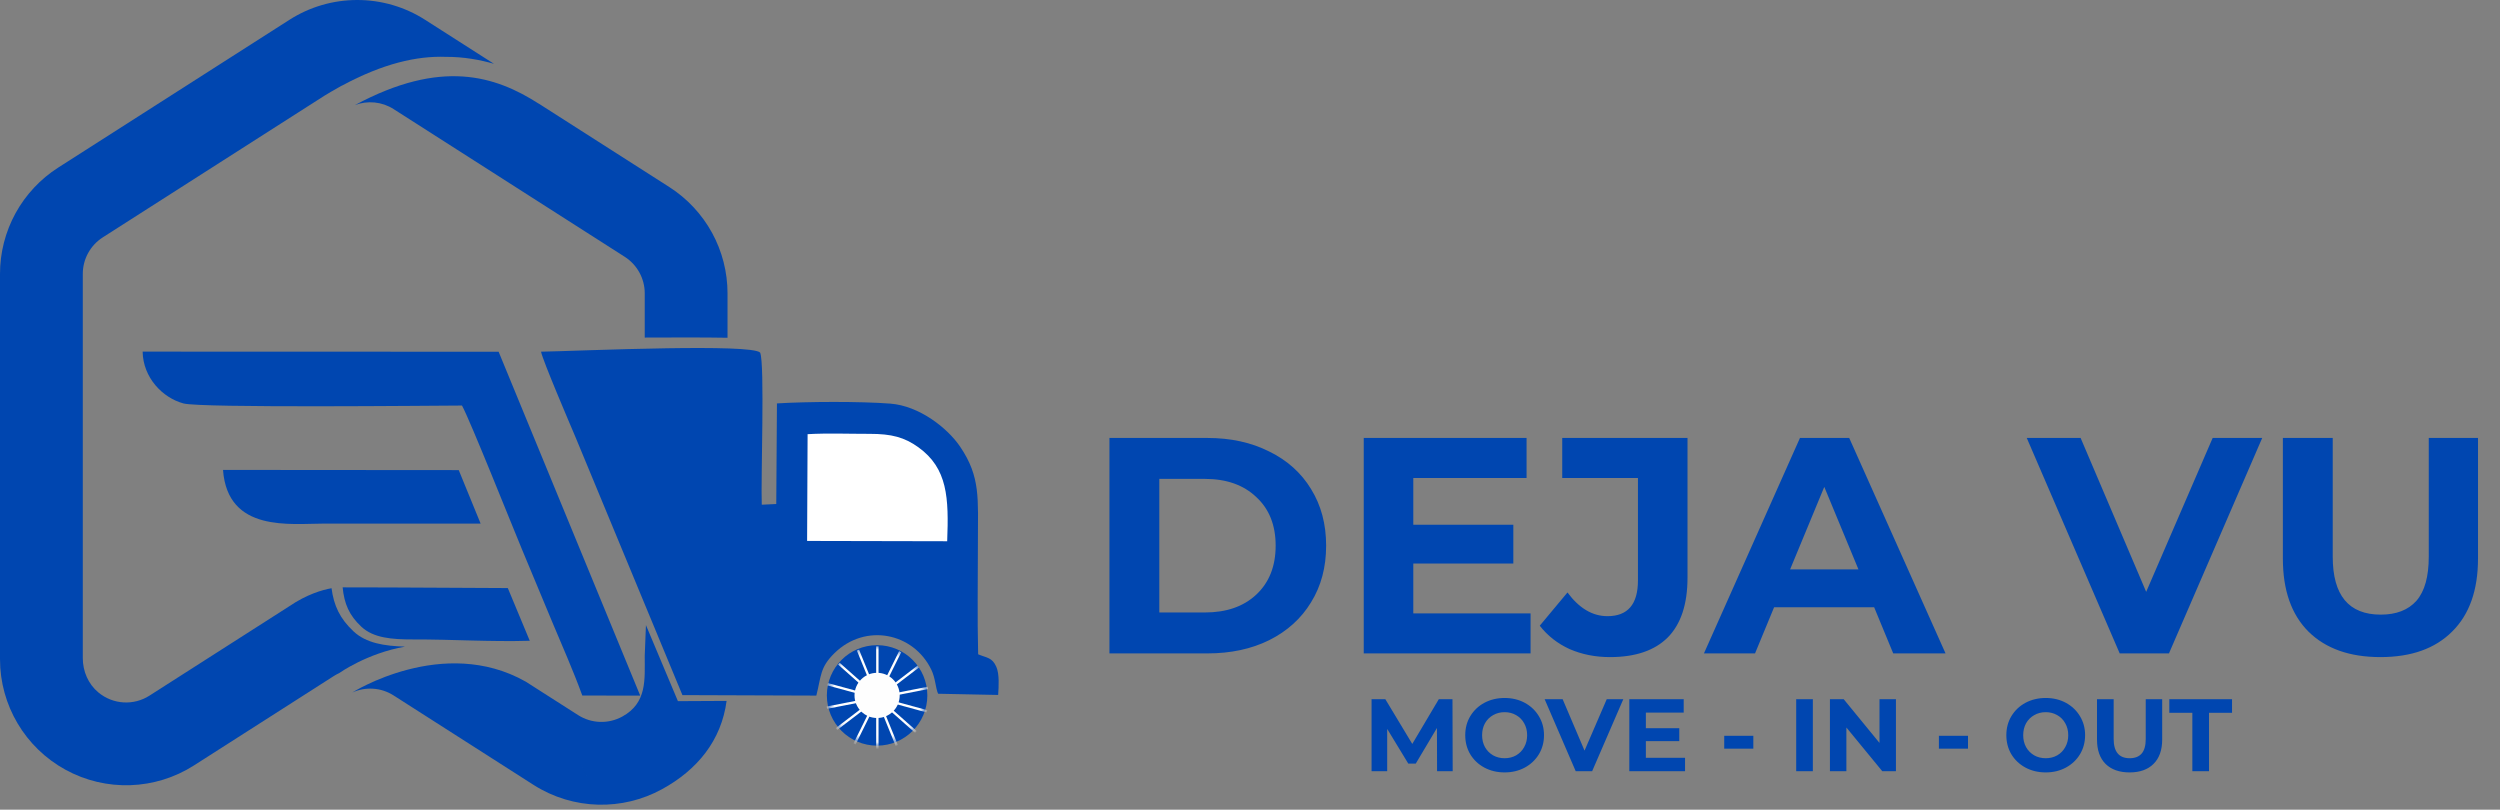
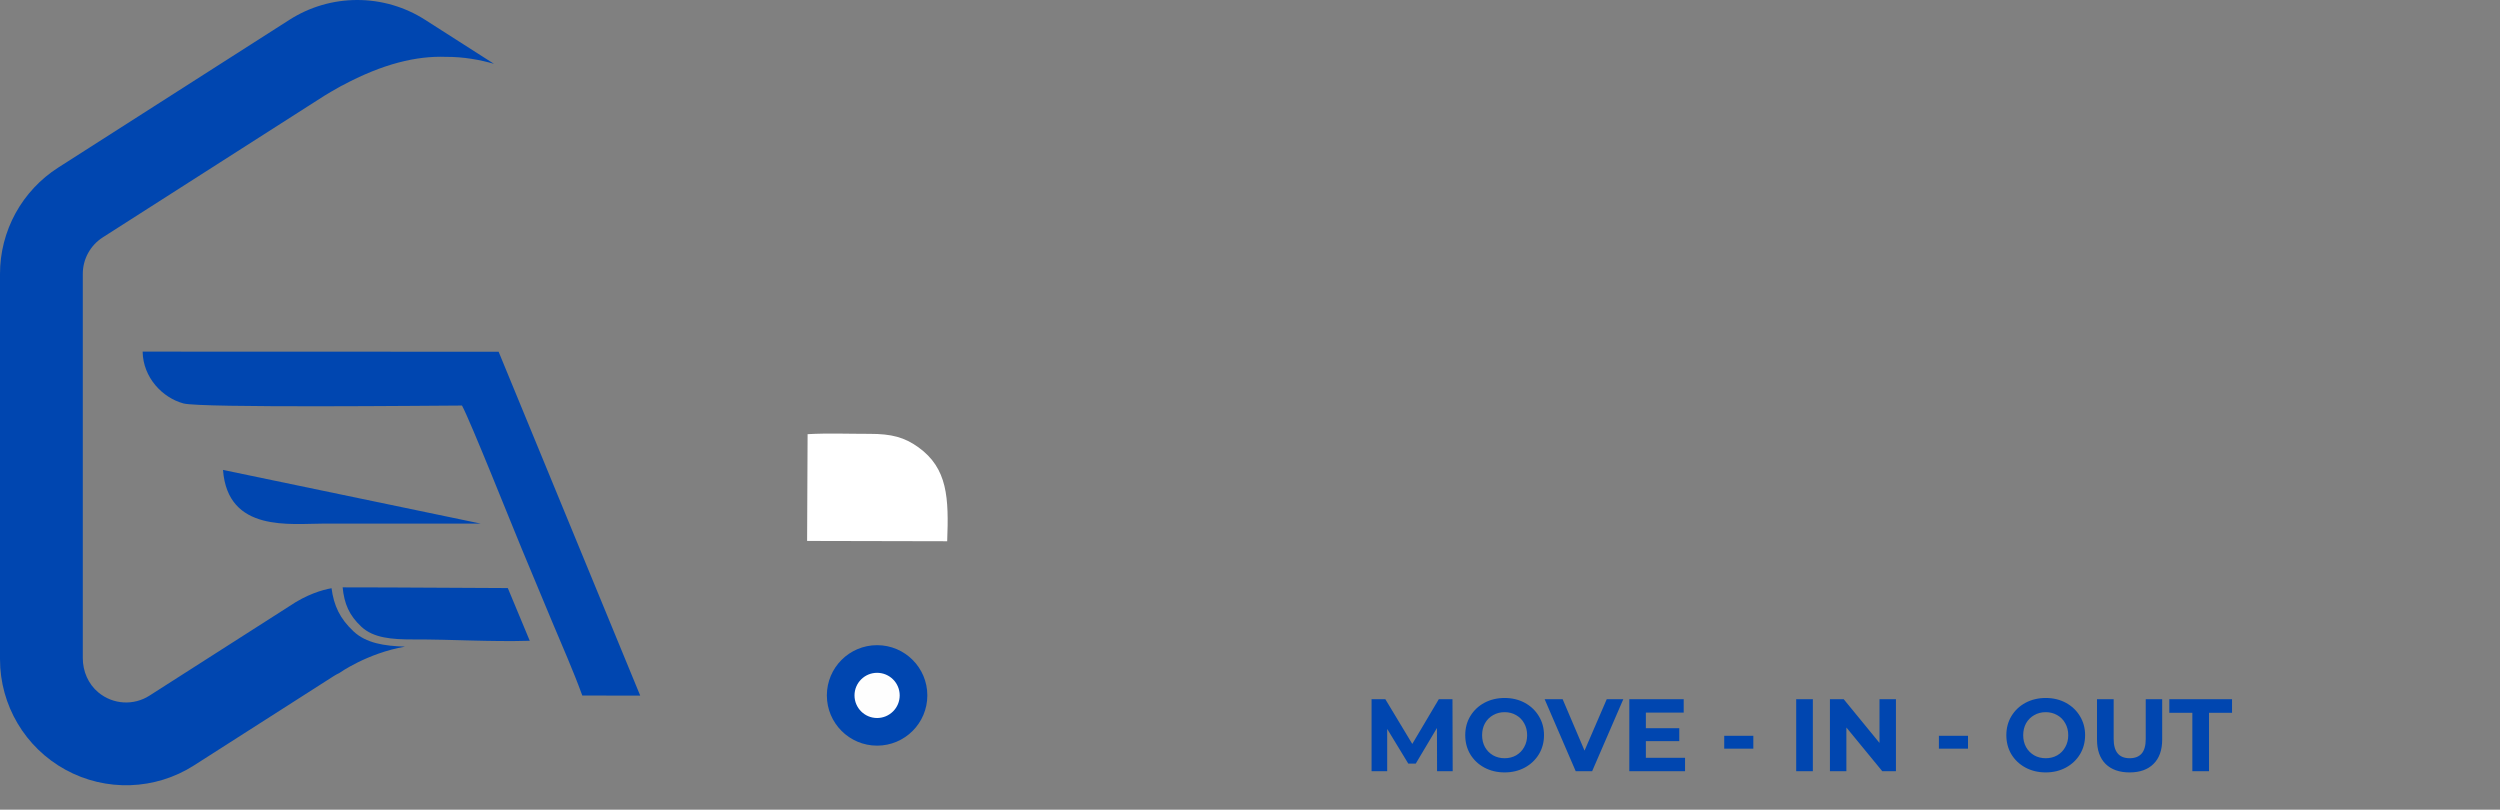
<svg xmlns="http://www.w3.org/2000/svg" width="352" height="114" viewBox="0 0 352 114" fill="none">
  <rect x="0" y="0" width="352" height="114" fill="#808080" stroke="none" />
-   <path fill-rule="evenodd" clip-rule="evenodd" d="M100.252 32.77C98.826 30.164 96.746 27.939 94.243 26.339L75.884 14.605L75.881 14.612C69.708 10.659 62.114 8.263 49.973 14.797C51.753 14.123 53.772 14.307 55.415 15.357L87.965 36.16C89.717 37.282 90.779 39.218 90.779 41.299V42.958V43.994V44.541V45.558V47.53C95.017 47.505 99.313 47.503 102.436 47.557V41.298C102.436 38.326 101.682 35.377 100.253 32.769L100.252 32.77ZM90.949 88.017L90.778 92.351C90.778 95.701 91.121 98.973 87.61 100.897C85.654 101.967 83.272 101.886 81.397 100.686L78.142 98.606L78.109 98.585L84.237 113.298H84.248C87.32 113.373 90.414 112.651 93.209 111.121C98.207 108.384 101.566 104.244 102.305 98.687L95.451 98.722L90.949 88.016V88.017ZM78.109 98.585L74.028 95.977C62.403 89.393 49.584 97.514 49.584 97.514C51.452 96.656 53.651 96.789 55.415 97.916L69.344 106.819L75.119 110.511C77.898 112.286 81.056 113.22 84.237 113.299L78.109 98.585L78.109 98.585Z" fill="#0046B0" />
  <path fill-rule="evenodd" clip-rule="evenodd" d="M40.742 85.354L33.521 89.97L21.039 97.949C18.834 99.359 15.928 99.224 13.844 97.489C12.422 96.309 11.657 94.513 11.657 92.666V89.898V88.597V42.774C11.657 42.722 11.657 42.674 11.657 42.623V42.203V38.56C11.657 36.479 12.719 34.543 14.472 33.421L43.382 14.944L45.696 13.466C45.963 13.301 46.251 13.127 46.557 12.95C46.557 12.947 46.559 12.947 46.559 12.947C47.019 12.676 47.52 12.388 48.053 12.093C48.084 12.079 48.116 12.07 48.147 12.058C53.938 8.941 58.694 7.859 62.757 8.006C65.293 7.987 67.65 8.439 69.546 8.983L59.865 2.795C57.007 0.966 53.699 0 50.304 0C46.908 0 43.601 0.966 40.741 2.796L8.193 23.598C5.688 25.199 3.61 27.424 2.182 30.03C0.755 32.637 0 35.586 0 38.559V92.809C0 99.298 3.536 105.265 9.225 108.382C14.916 111.498 21.849 111.264 27.315 107.77L33.521 103.803L47.019 95.175C47.258 95.023 47.504 94.89 47.757 94.774C47.757 94.774 51.664 91.981 57.034 91.043C54.139 90.966 51.546 90.554 49.788 88.908C47.854 87.097 47.012 85.295 46.68 82.822C45.395 83.051 43.211 83.674 40.741 85.353L40.742 85.354Z" fill="#0046B0" />
-   <path fill-rule="evenodd" clip-rule="evenodd" d="M96.085 97.871L114.938 97.939C115.647 95.17 115.42 94.003 117.477 91.978C121.846 87.674 128.625 89.09 131.132 94.299C131.721 95.522 131.713 96.827 132.084 97.679L140.54 97.85C140.621 96.642 140.729 94.902 140.281 93.886C139.692 92.548 138.945 92.643 137.722 92.124C137.595 86.906 137.689 81.596 137.689 76.368C137.689 70.197 138.086 67.179 135.193 62.901C133.419 60.278 129.458 57.144 125.351 56.829C121.089 56.502 113.692 56.537 109.394 56.8L109.298 70.965L107.257 71.063C107.11 67.632 107.699 51.16 107.027 49.646C106.411 49.01 100.44 48.934 93.868 49.036C86.475 49.151 78.321 49.492 76.179 49.516C76.399 50.72 80.263 59.738 81.046 61.586L96.085 97.871Z" fill="#0046B0" />
  <path fill-rule="evenodd" clip-rule="evenodd" d="M65.049 57.099C66.257 59.336 72.015 73.799 73.507 77.382C74.935 80.814 76.343 84.199 77.784 87.644C79.2 91.029 80.724 94.452 81.987 97.931L90.142 97.943L70.205 49.524L20.084 49.508C20.141 53.16 22.865 55.998 25.827 56.804C28.254 57.464 61.075 57.113 65.049 57.1V57.099Z" fill="#0046B0" />
  <path fill-rule="evenodd" clip-rule="evenodd" d="M113.641 76.164L133.364 76.207C133.597 70.103 133.442 65.951 129.304 62.974C127.36 61.576 125.543 61.081 122.445 61.087C119.606 61.092 116.516 60.968 113.71 61.131L113.641 76.165V76.164Z" fill="white" />
-   <path fill-rule="evenodd" clip-rule="evenodd" d="M67.669 73.719L64.59 66.191L31.4 66.165C32.057 75.013 40.902 73.719 45.716 73.719C53.008 73.719 60.376 73.717 67.669 73.719V73.719Z" fill="#0046B0" />
+   <path fill-rule="evenodd" clip-rule="evenodd" d="M67.669 73.719L31.4 66.165C32.057 75.013 40.902 73.719 45.716 73.719C53.008 73.719 60.376 73.717 67.669 73.719V73.719Z" fill="#0046B0" />
  <path fill-rule="evenodd" clip-rule="evenodd" d="M74.59 90.222L71.499 82.8L54.806 82.714L48.244 82.7C48.473 85.012 49.15 86.625 50.883 88.246C52.58 89.836 55.215 90.039 58.093 90.032C63.77 90.018 68.942 90.383 74.591 90.221L74.59 90.222Z" fill="#0046B0" />
  <path fill-rule="evenodd" clip-rule="evenodd" d="M123.495 90.84C127.402 90.84 130.569 94.007 130.569 97.913C130.569 101.82 127.402 104.987 123.495 104.987C119.589 104.987 116.422 101.82 116.422 97.913C116.422 94.006 119.589 90.84 123.495 90.84Z" fill="#0046B0" />
  <mask id="mask0_782_41269" style="mask-type:luminance" maskUnits="userSpaceOnUse" x="116" y="90" width="15" height="15">
-     <path d="M123.495 90.84C127.402 90.84 130.569 94.007 130.569 97.913C130.569 101.82 127.402 104.987 123.495 104.987C119.589 104.987 116.422 101.82 116.422 97.913C116.422 94.006 119.589 90.84 123.495 90.84Z" fill="white" />
-   </mask>
+     </mask>
  <g mask="url(#mask0_782_41269)">
    <path d="M123.532 91.003V105.495" stroke="#FEFEFE" stroke-width="0.333" stroke-miterlimit="2.613" />
    <path d="M126.744 91.753L120.321 104.744" stroke="#FEFEFE" stroke-width="0.333" stroke-miterlimit="2.613" />
    <path d="M129.29 93.85L117.774 102.648" stroke="#FEFEFE" stroke-width="0.333" stroke-miterlimit="2.613" />
    <path d="M130.644 96.858L116.421 99.64" stroke="#FEFEFE" stroke-width="0.333" stroke-miterlimit="2.613" />
    <path d="M130.523 100.154L116.541 96.344" stroke="#FEFEFE" stroke-width="0.333" stroke-miterlimit="2.613" />
    <path d="M128.955 103.055L118.11 93.442" stroke="#FEFEFE" stroke-width="0.333" stroke-miterlimit="2.613" />
    <path d="M126.262 104.961L120.802 91.537" stroke="#FEFEFE" stroke-width="0.333" stroke-miterlimit="2.613" />
  </g>
  <path d="M123.495 101.095C125.252 101.095 126.677 99.67 126.677 97.913C126.677 96.156 125.252 94.732 123.495 94.732C121.738 94.732 120.314 96.156 120.314 97.913C120.314 99.67 121.738 101.095 123.495 101.095Z" fill="#FEFEFE" />
  <path d="M202.338 108.582L202.323 102.502L199.341 107.511H198.284L195.317 102.632V108.582H193.116V98.448H195.056L198.849 104.746L202.584 98.448H204.509L204.538 108.582H202.338ZM211.85 108.756C210.798 108.756 209.848 108.529 208.998 108.076C208.159 107.622 207.498 106.999 207.015 106.208C206.542 105.407 206.306 104.509 206.306 103.515C206.306 102.521 206.542 101.629 207.015 100.837C207.498 100.036 208.159 99.409 208.998 98.955C209.848 98.502 210.798 98.275 211.85 98.275C212.902 98.275 213.848 98.502 214.688 98.955C215.527 99.409 216.188 100.036 216.671 100.837C217.154 101.629 217.395 102.521 217.395 103.515C217.395 104.509 217.154 105.407 216.671 106.208C216.188 106.999 215.527 107.622 214.688 108.076C213.848 108.529 212.902 108.756 211.85 108.756ZM211.85 106.758C212.449 106.758 212.989 106.623 213.472 106.353C213.954 106.073 214.331 105.687 214.601 105.195C214.881 104.702 215.021 104.143 215.021 103.515C215.021 102.888 214.881 102.328 214.601 101.836C214.331 101.344 213.954 100.963 213.472 100.692C212.989 100.413 212.449 100.273 211.85 100.273C211.252 100.273 210.711 100.413 210.229 100.692C209.746 100.963 209.365 101.344 209.085 101.836C208.815 102.328 208.68 102.888 208.68 103.515C208.68 104.143 208.815 104.702 209.085 105.195C209.365 105.687 209.746 106.073 210.229 106.353C210.711 106.623 211.252 106.758 211.85 106.758ZM228.561 98.448L224.175 108.582H221.858L217.486 98.448H220.02L223.103 105.687L226.23 98.448H228.561ZM237.254 106.7V108.582H229.407V98.448H237.065V100.33H231.738V102.531H236.443V104.355H231.738V106.7H237.254ZM242.771 103.602H246.868V105.412H242.771V103.602ZM252.904 98.448H255.249V108.582H252.904V98.448ZM266.948 98.448V108.582H265.023L259.97 102.43V108.582H257.654V98.448H259.594L264.632 104.601V98.448H266.948ZM272.997 103.602H277.094V105.412H272.997V103.602ZM288.037 108.756C286.985 108.756 286.035 108.529 285.185 108.076C284.346 107.622 283.685 106.999 283.202 106.208C282.729 105.407 282.493 104.509 282.493 103.515C282.493 102.521 282.729 101.629 283.202 100.837C283.685 100.036 284.346 99.409 285.185 98.955C286.035 98.502 286.985 98.275 288.037 98.275C289.089 98.275 290.035 98.502 290.875 98.955C291.714 99.409 292.375 100.036 292.858 100.837C293.341 101.629 293.582 102.521 293.582 103.515C293.582 104.509 293.341 105.407 292.858 106.208C292.375 106.999 291.714 107.622 290.875 108.076C290.035 108.529 289.089 108.756 288.037 108.756ZM288.037 106.758C288.636 106.758 289.176 106.623 289.659 106.353C290.141 106.073 290.518 105.687 290.788 105.195C291.068 104.702 291.208 104.143 291.208 103.515C291.208 102.888 291.068 102.328 290.788 101.836C290.518 101.344 290.141 100.963 289.659 100.692C289.176 100.413 288.636 100.273 288.037 100.273C287.439 100.273 286.898 100.413 286.416 100.692C285.933 100.963 285.552 101.344 285.272 101.836C285.002 102.328 284.867 102.888 284.867 103.515C284.867 104.143 285.002 104.702 285.272 105.195C285.552 105.687 285.933 106.073 286.416 106.353C286.898 106.623 287.439 106.758 288.037 106.758ZM299.847 108.756C298.399 108.756 297.27 108.355 296.459 107.554C295.658 106.753 295.258 105.61 295.258 104.123V98.448H297.603V104.037C297.603 105.851 298.356 106.758 299.861 106.758C300.595 106.758 301.154 106.541 301.54 106.107C301.927 105.663 302.12 104.973 302.12 104.037V98.448H304.436V104.123C304.436 105.61 304.03 106.753 303.22 107.554C302.419 108.355 301.294 108.756 299.847 108.756ZM308.683 100.359H305.44V98.448H314.271V100.359H311.028V108.582H308.683V100.359Z" fill="#0046B0" />
-   <path d="M156.21 61.664H169.992C173.285 61.664 176.189 62.3 178.702 63.571C181.245 64.813 183.209 66.576 184.596 68.858C186.012 71.14 186.72 73.798 186.72 76.832C186.72 79.866 186.012 82.524 184.596 84.806C183.209 87.088 181.245 88.865 178.702 90.136C176.189 91.379 173.285 92 169.992 92H156.21V61.664ZM169.645 86.236C172.678 86.236 175.091 85.398 176.882 83.723C178.702 82.018 179.612 79.721 179.612 76.832C179.612 73.943 178.702 71.66 176.882 69.985C175.091 68.28 172.678 67.428 169.645 67.428H163.231V86.236H169.645ZM215.503 86.366V92H192.014V61.664H214.94V67.298H198.992V73.885H213.076V79.346H198.992V86.366H215.503ZM226.68 92.52C224.628 92.52 222.736 92.144 221.003 91.393C219.298 90.613 217.897 89.515 216.799 88.1L220.699 83.419C222.346 85.644 224.224 86.756 226.333 86.756C229.193 86.756 230.623 85.081 230.623 81.729V67.298H219.962V61.664H237.601V81.339C237.601 85.066 236.676 87.868 234.827 89.746C232.978 91.596 230.262 92.52 226.68 92.52ZM263.879 85.499H249.794L247.108 92H239.914L253.435 61.664H260.369L273.933 92H266.566L263.879 85.499ZM261.669 80.169L256.858 68.555L252.048 80.169H261.669ZM318.52 61.664L305.389 92H298.455L285.367 61.664H292.951L302.182 83.332L311.543 61.664H318.52ZM335.165 92.52C330.832 92.52 327.451 91.321 325.025 88.923C322.627 86.525 321.428 83.101 321.428 78.652V61.664H328.448V78.392C328.448 83.824 330.702 86.54 335.209 86.54C337.405 86.54 339.08 85.889 340.236 84.589C341.392 83.26 341.969 81.195 341.969 78.392V61.664H348.903V78.652C348.903 83.101 347.69 86.525 345.263 88.923C342.865 91.321 339.499 92.52 335.165 92.52Z" fill="#0046B0" />
</svg>